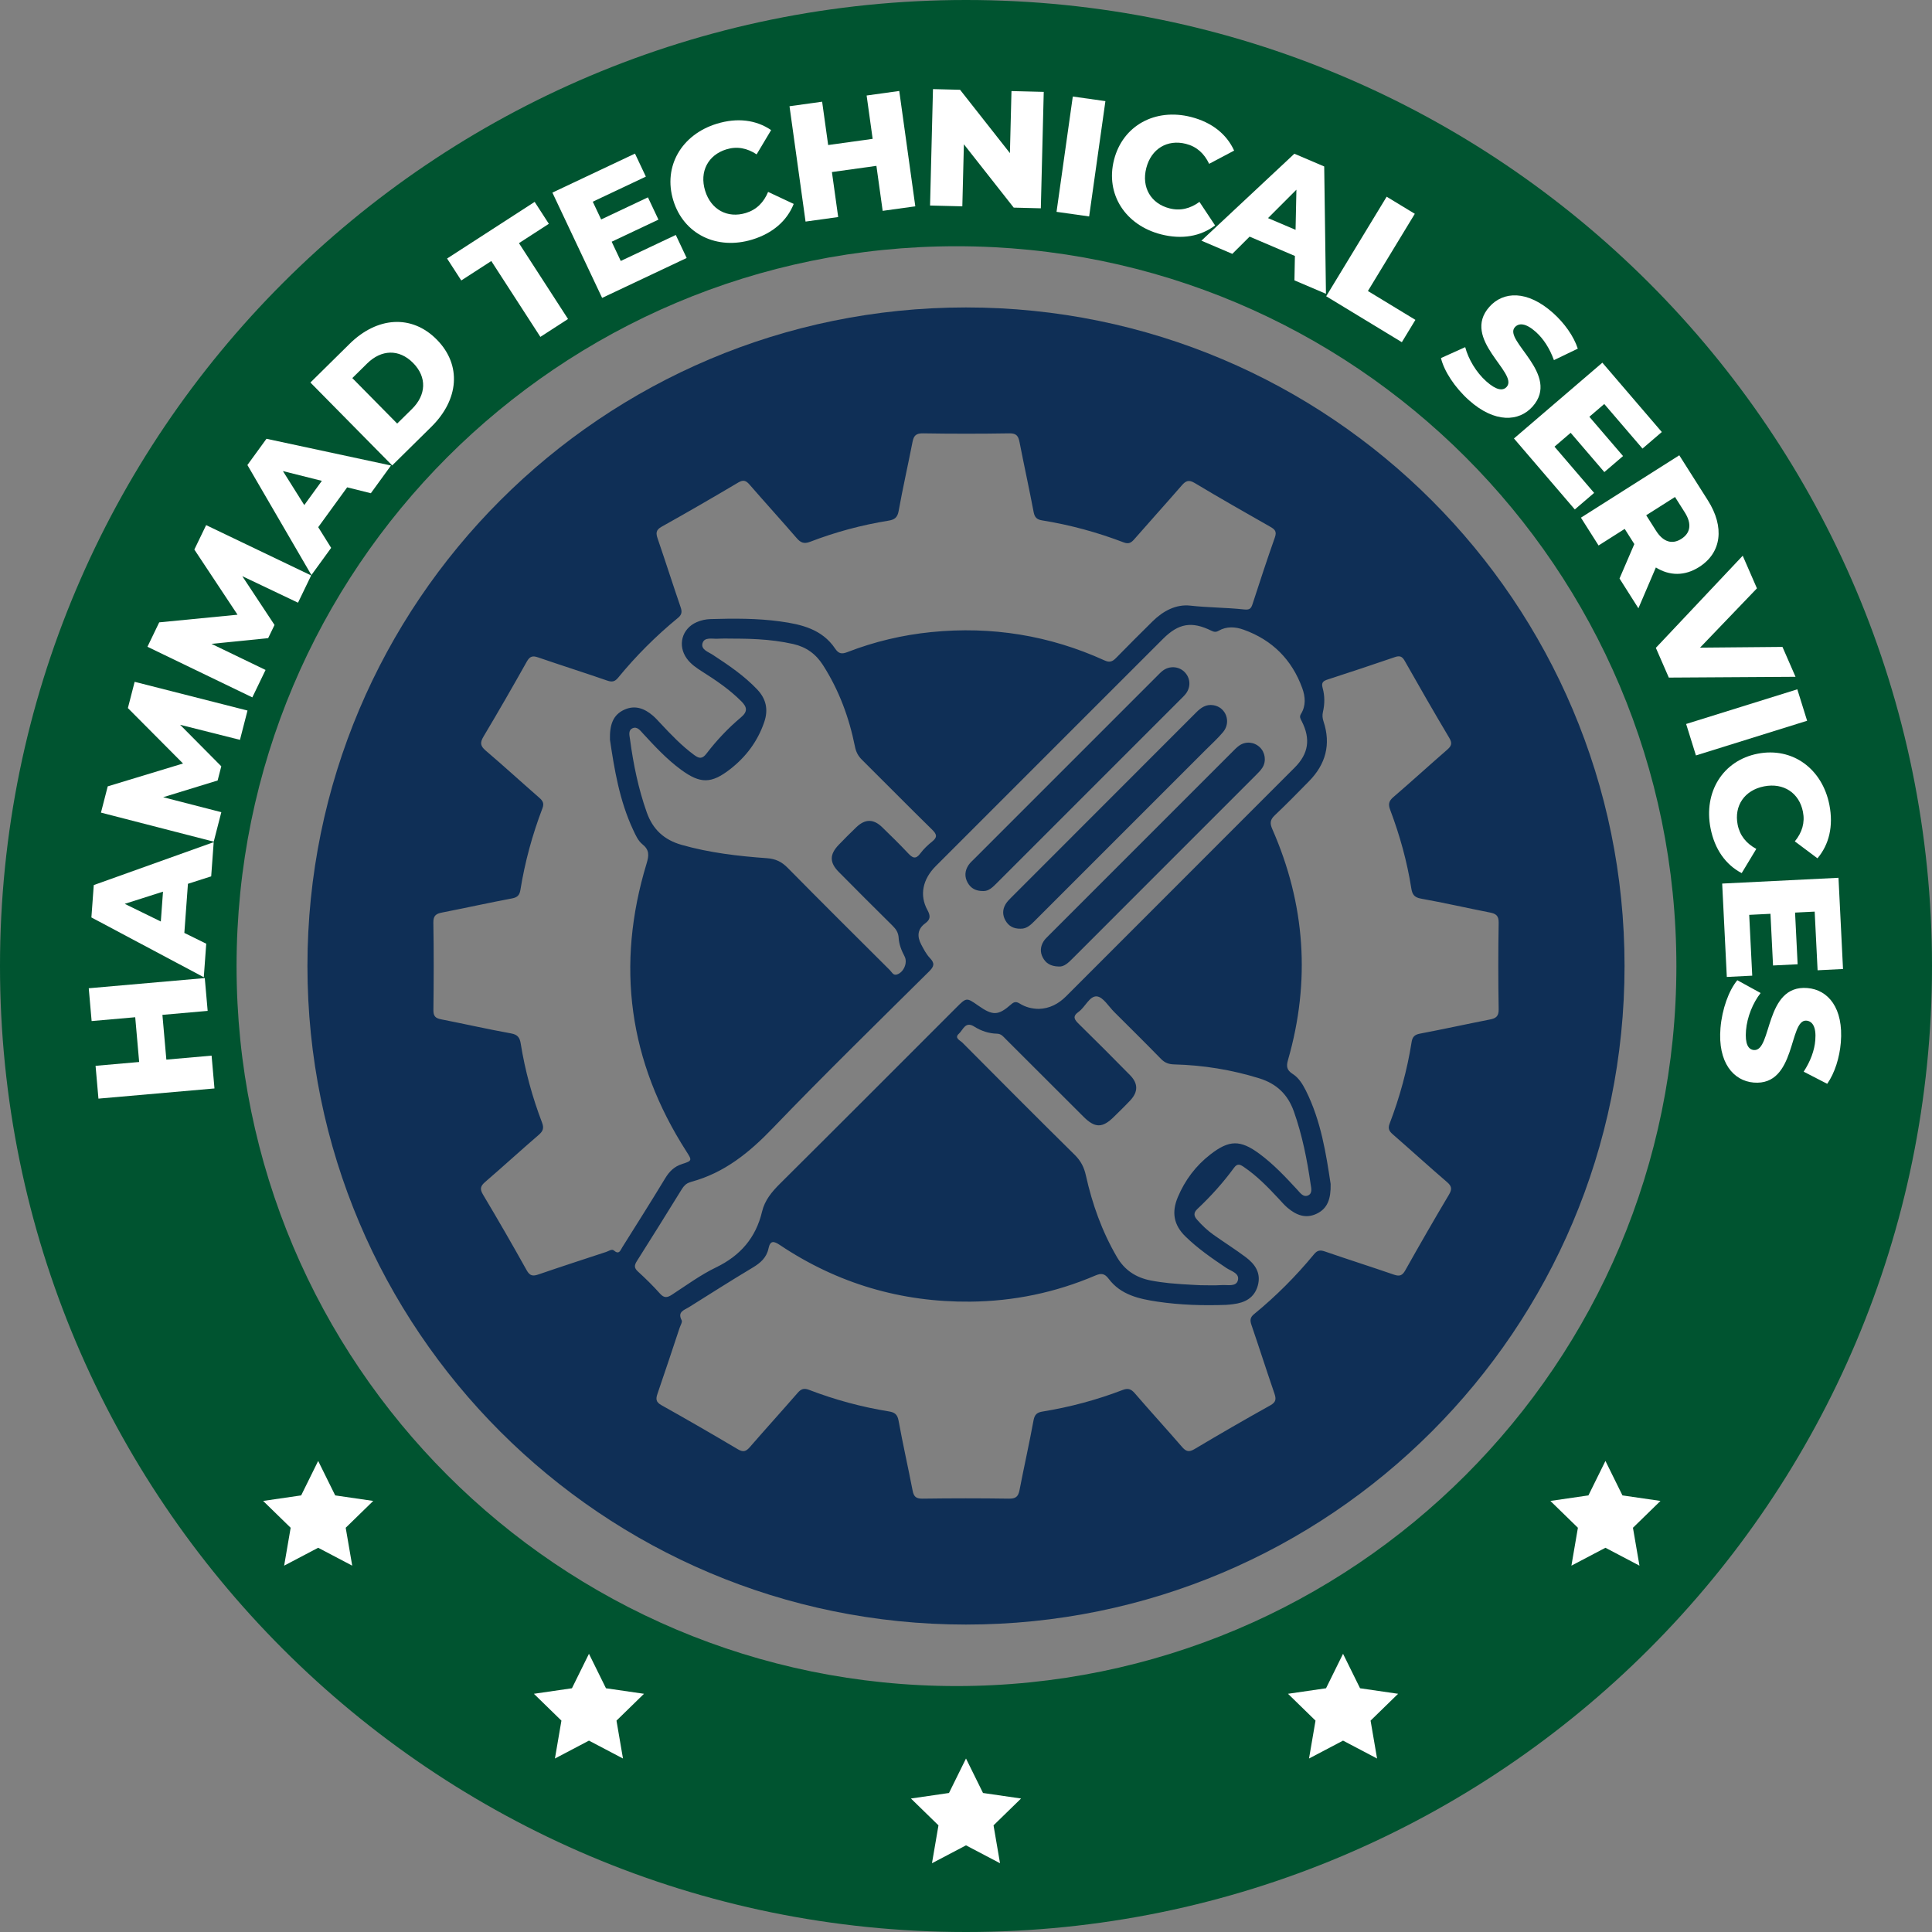
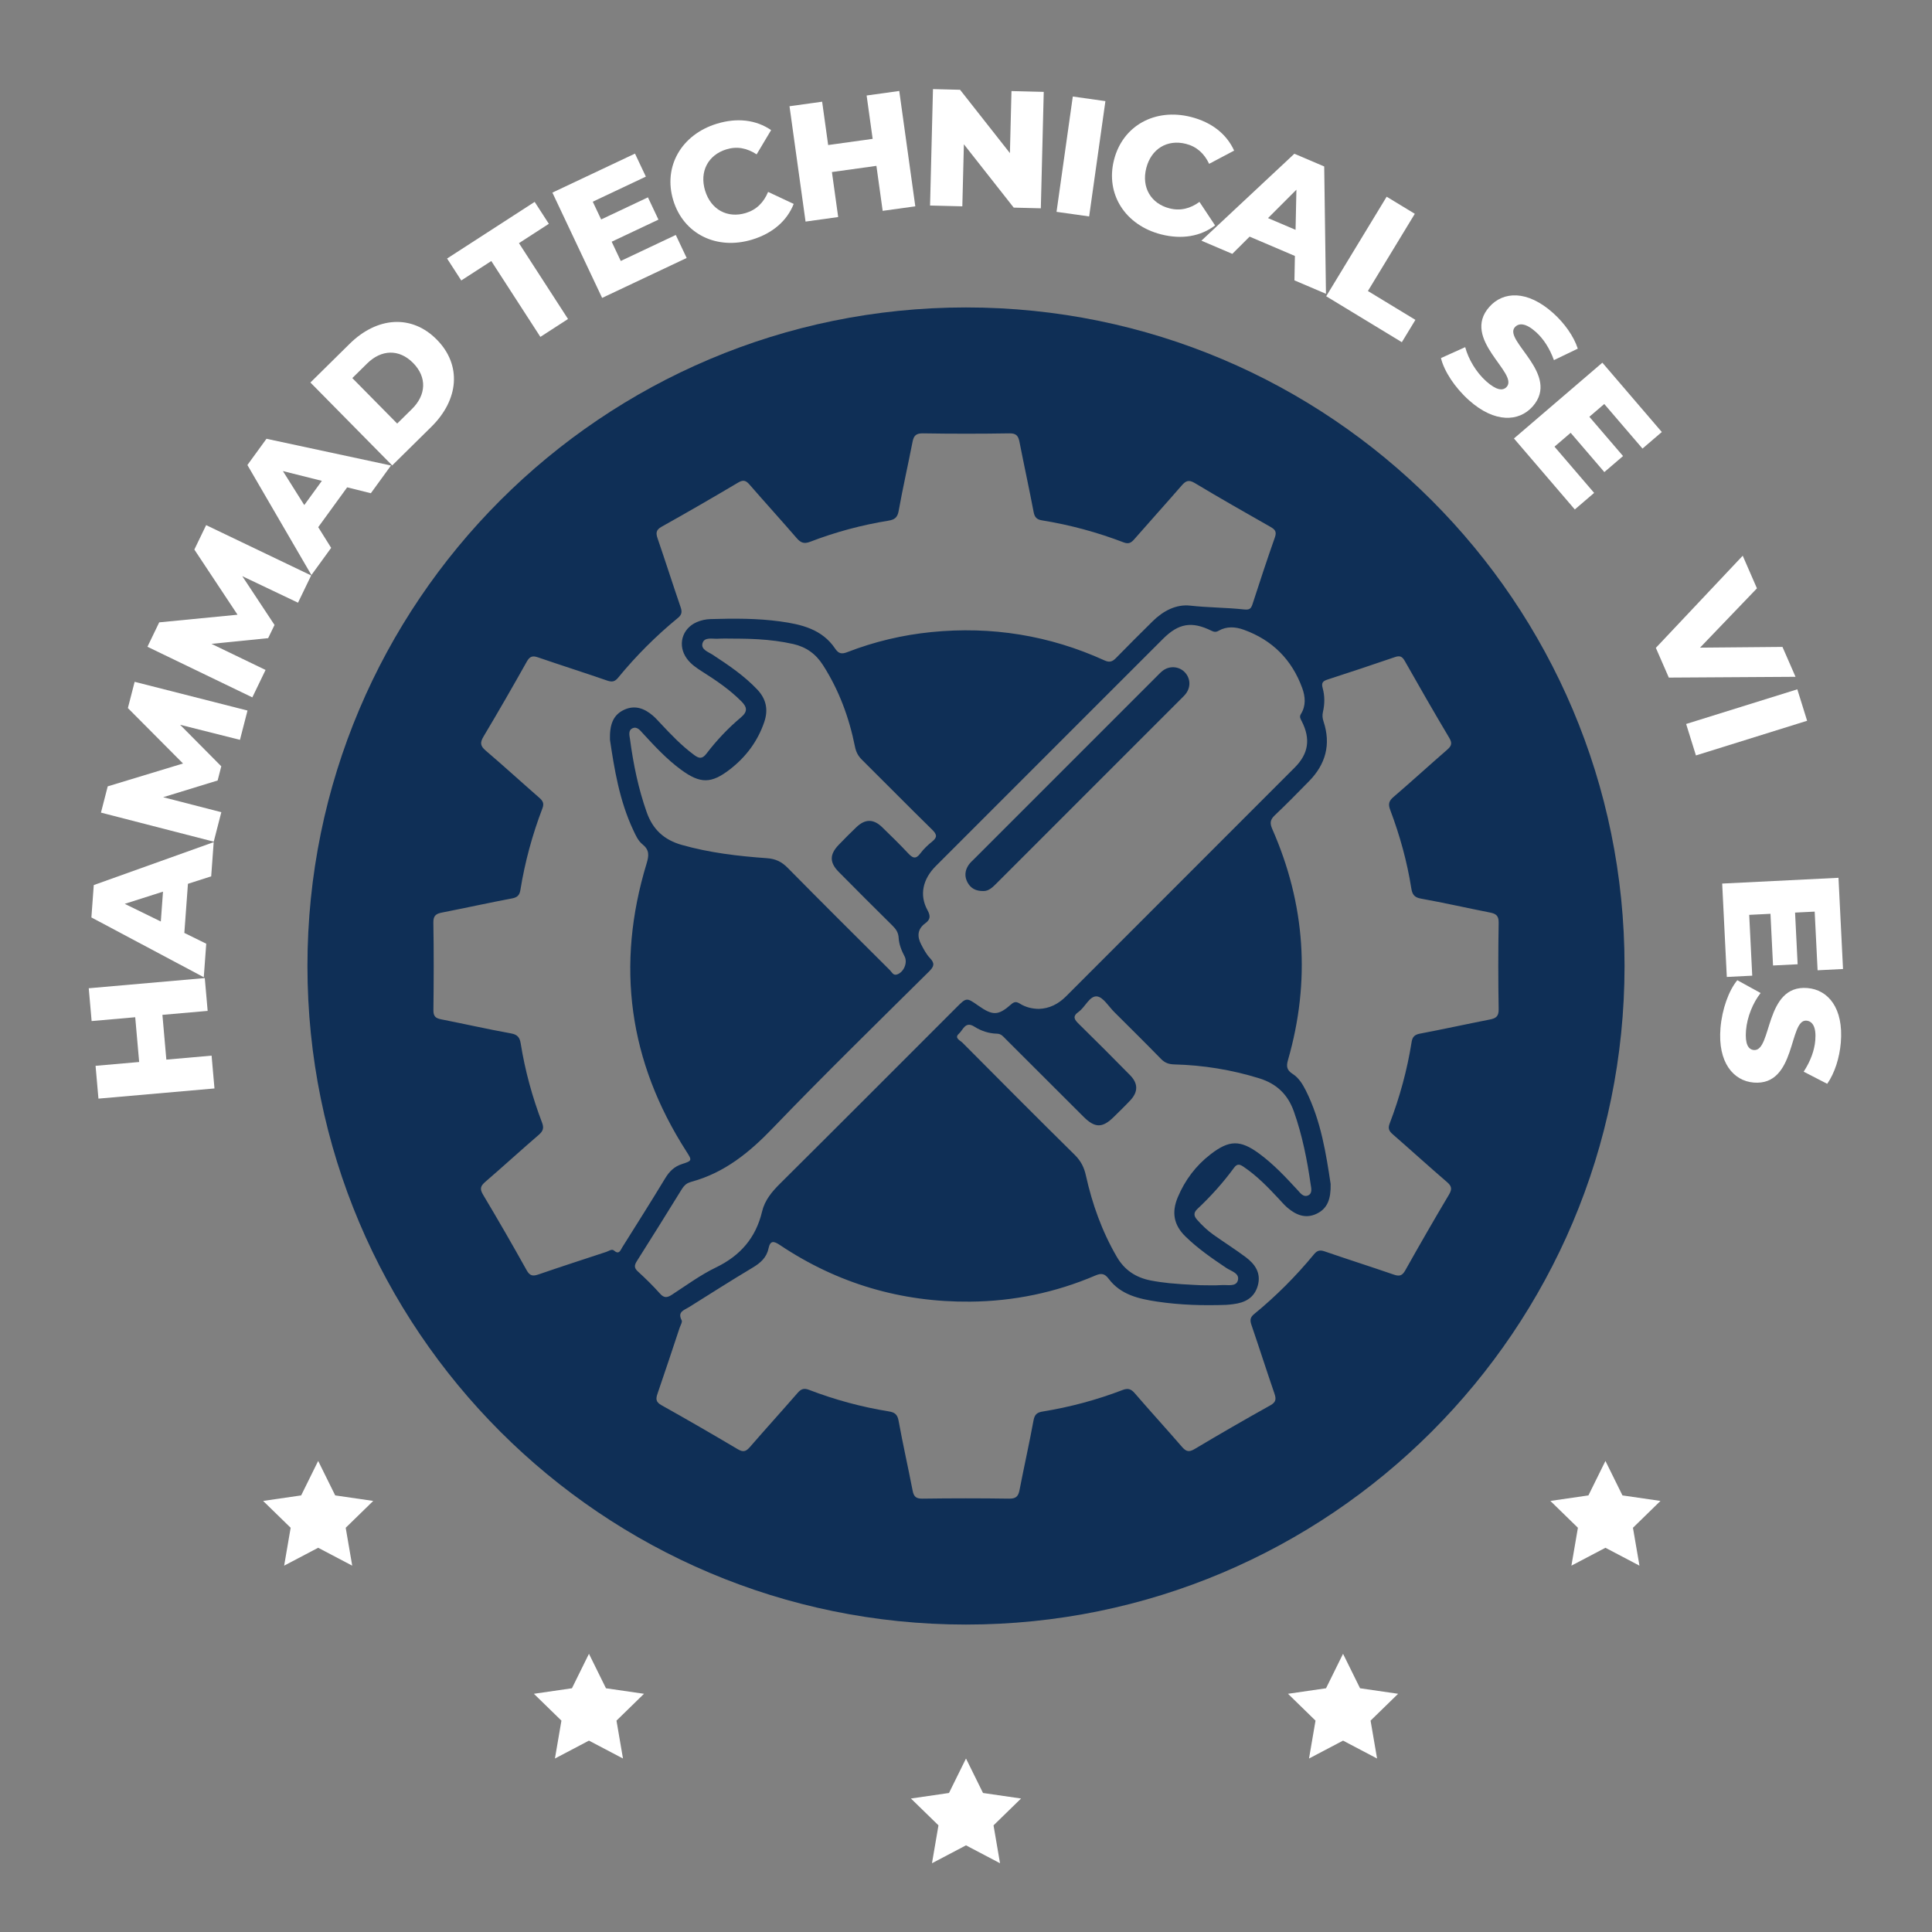
<svg xmlns="http://www.w3.org/2000/svg" version="1.1" id="Layer_1" x="0px" y="0px" viewBox="0 0 1080 1080" style="enable-background:new 0 0 1080 1080;" xml:space="preserve">
  <rect x="0" y="0" width="1080" height="1080" fill="#808080" stroke="none" />
  <style type="text/css">
	.st0{fill:#005430;}
	.st1{fill:#0F2F56;}
	.st2{fill:#FFFFFF;}
</style>
  <g>
-     <path class="st0" d="M540,0C241.77,0,0,241.77,0,540s241.77,540,540,540s540-241.77,540-540S838.23,0,540,0z M534.67,942.52   c-222.26,0-402.43-180.18-402.43-402.44s180.17-402.43,402.43-402.43s402.44,180.17,402.44,402.43S756.93,942.52,534.67,942.52z" />
    <g>
      <path class="st1" d="M549.71,498.1c3,0.08,5.23-2.16,7.49-4.43c34.22-34.24,68.46-68.46,102.68-102.69    c1.06-1.06,2.18-2.08,3.07-3.27c2.91-3.89,2.47-8.95-0.96-12.23c-3.19-3.04-8.22-3.36-11.9-0.63c-1.2,0.89-2.22,2.01-3.28,3.06    c-34,33.99-67.99,67.99-101.98,101.99c-1.17,1.18-2.47,2.29-3.39,3.65c-2.12,3.14-2.37,6.56-0.5,9.89    C542.71,496.59,545.52,498.16,549.71,498.1z" />
-       <path class="st1" d="M583.38,526.2c-1.78,2.86-2.09,5.95-0.48,9.01c1.67,3.2,4.32,4.96,8.94,5.08c3.02,0.27,5.48-2.22,7.99-4.73    c34.1-34.12,68.21-68.22,102.31-102.34c1.28-1.29,2.62-2.6,3.58-4.13c2.28-3.63,1.52-8.56-1.54-11.42    c-3.19-2.98-7.87-3.41-11.47-0.86c-1.48,1.04-2.75,2.41-4.04,3.7c-34.11,34.11-68.22,68.22-102.32,102.34    C585.3,523.91,584.15,524.95,583.38,526.2z" />
      <path class="st1" d="M539.99,171.86c-203.31,0-368.13,164.82-368.13,368.14s164.82,368.14,368.13,368.14    c203.32,0,368.14-164.82,368.14-368.14S743.32,171.86,539.99,171.86z M343.17,699.04c-1.17-1.02-2.85,0.31-4.24,0.77    c-12.63,4.16-25.27,8.26-37.84,12.58c-3.11,1.08-4.87,0.96-6.68-2.31c-7.93-14.24-16.08-28.36-24.44-42.36    c-1.89-3.17-1.31-4.78,1.26-7.01c10.08-8.69,19.9-17.68,29.99-26.37c2.37-2.06,2.94-3.78,1.8-6.76    c-5.46-14.32-9.51-29.05-11.93-44.2c-0.52-3.3-1.68-5.03-5.42-5.7c-13.08-2.36-26.05-5.31-39.09-7.87    c-3.09-0.61-4.35-1.72-4.3-5.15c0.2-16.31,0.25-32.62-0.03-48.93c-0.07-4.02,1.64-4.98,4.95-5.63    c13.05-2.55,26.03-5.43,39.09-7.89c3.04-0.57,4.17-1.92,4.62-4.72c2.52-15.64,6.67-30.86,12.32-45.65    c1.05-2.73,0.2-4.17-1.76-5.89c-10.03-8.75-19.85-17.75-29.98-26.38c-3.04-2.59-3.21-4.46-1.21-7.82    c8.27-13.85,16.32-27.84,24.21-41.91c1.65-2.95,3.23-3.41,6.27-2.36c12.88,4.42,25.87,8.55,38.75,13c2.63,0.9,4.19,0.59,5.98-1.58    c10.05-12.26,21.22-23.43,33.48-33.48c2.22-1.82,2.38-3.43,1.5-6c-4.37-12.73-8.45-25.56-12.82-38.29    c-1.05-3.06-1.08-4.86,2.24-6.71c14.39-8.02,28.63-16.29,42.79-24.68c2.78-1.64,4.29-1.17,6.25,1.08    c8.74,10.05,17.69,19.9,26.4,29.97c2.23,2.58,4.08,3.4,7.54,2.07c14.15-5.44,28.76-9.37,43.73-11.79    c3.29-0.53,5.07-1.62,5.74-5.37c2.32-12.92,5.24-25.73,7.76-38.62c0.66-3.4,1.86-4.89,5.75-4.83c16.14,0.26,32.29,0.27,48.43,0    c3.98-0.07,5,1.57,5.65,4.93c2.55,13.05,5.41,26.04,7.89,39.1c0.57,2.99,1.87,4.17,4.71,4.62c15.64,2.52,30.87,6.66,45.66,12.32    c2.73,1.04,4.16,0.19,5.88-1.78c8.75-10.03,17.7-19.89,26.42-29.95c2.27-2.62,3.92-3.54,7.38-1.47    c13.97,8.4,28.15,16.45,42.32,24.51c2.5,1.42,3.61,2.64,2.51,5.78c-4.36,12.38-8.47,24.85-12.51,37.34    c-0.85,2.64-1.69,3.37-4.83,3.03c-9.94-1.07-19.95-1-29.94-2.12c-7.99-0.9-15.22,2.97-21.05,8.71    c-6.87,6.78-13.71,13.59-20.45,20.5c-1.96,2.01-3.56,2.74-6.44,1.43c-30.82-14.03-63.15-19.22-96.81-15.86    c-16.12,1.61-31.81,5.32-46.92,11.18c-3.18,1.23-4.94,0.99-6.91-1.95c-7.29-10.86-18.85-13.55-30.73-15.18    c-12.9-1.77-25.89-1.69-38.87-1.31c-2.7,0.08-5.29,0.63-7.75,1.7c-8.32,3.61-10.88,13.02-5.55,20.37    c2.29,3.16,5.46,5.29,8.71,7.35c7.75,4.89,15.29,10.04,21.8,16.58c3.18,3.2,3.65,5.67-0.27,8.96    c-7.14,5.99-13.57,12.81-19.24,20.22c-2.35,3.08-4.08,2.86-6.85,0.82c-7.02-5.16-12.98-11.41-18.89-17.74    c-1.37-1.45-2.7-2.96-4.2-4.25c-4.73-4.07-10.04-6.1-16.08-3.32c-6.25,2.88-8.16,8.36-7.95,16.74    c2.4,16.07,5.22,33.96,13.05,50.59c1.35,2.87,2.69,5.94,5.14,7.9c3.88,3.12,3.67,6.18,2.3,10.69    c-17.35,57.01-10,110.72,22.21,160.93c3.21,5.01,3.36,5.26-2.34,7.07c-4.45,1.42-7.17,4.16-9.52,8.05    c-7.83,12.95-15.94,25.73-23.98,38.56C346.79,698.96,346.1,701.57,343.17,699.04z M468.9,487.45c9.94,10.06,19.95,20.06,30.01,30    c1.97,1.95,3.27,3.85,3.44,6.81c0.2,3.65,1.6,7.11,3.32,10.38c1.82,3.47-0.45,8.86-4.22,10.09c-2.16,0.71-2.88-1.29-3.95-2.35    c-19.1-19.02-38.23-38.03-57.16-57.23c-3.35-3.4-6.71-5.06-11.59-5.41c-16.09-1.15-32.08-3.01-47.71-7.45    c-9.82-2.79-16.12-8.63-19.5-18.18c-4.69-13.23-7.49-26.88-9.34-40.74c-0.29-2.17-1.22-5.12,1.44-6.29    c2.54-1.11,4.26,1.28,5.8,2.96c6.66,7.23,13.34,14.43,21.31,20.27c10.73,7.86,16.85,7.88,27.4-0.32    c8.86-6.89,15.39-15.59,19.05-26.3c2.38-6.92,1.17-12.95-3.99-18.36c-7.31-7.68-15.97-13.52-24.75-19.28    c-2.51-1.65-6.81-2.95-5.73-6.54c1.07-3.54,5.42-2.29,8.44-2.46c1.46-0.08,2.93-0.1,4.39-0.1c2.2,0,4.4,0.05,6.59,0.06    c0.66,0,1.31,0.01,1.97,0.01c0,0,0,0,0.01,0c1.31,0.02,2.61,0.05,3.92,0.08c0.65,0.02,1.31,0.04,1.96,0.07    c1.31,0.05,2.61,0.11,3.92,0.19c6.52,0.4,13.01,1.19,19.45,2.64c7.25,1.64,12.64,5.51,16.62,11.71    c9.01,14.05,14.68,29.41,17.94,45.68c0.6,2.97,1.76,5.19,3.84,7.26c13.12,13.02,26.08,26.18,39.27,39.11    c2.59,2.54,3.15,4.17,0.1,6.62c-2.45,1.97-4.82,4.19-6.68,6.7c-2.6,3.53-4.39,2.49-6.85-0.13c-4.66-4.98-9.55-9.75-14.44-14.5    c-4.88-4.74-9.53-4.74-14.45-0.05c-3.37,3.21-6.66,6.52-9.89,9.88C463.68,477.66,463.65,482.15,468.9,487.45z M356.61,710.79    c-2.24-2.03-2.05-3.53-0.56-5.88c8.47-13.34,16.8-26.76,25.11-40.2c1.11-1.78,2.41-3.14,4.42-3.77c0.31-0.11,0.62-0.24,0.94-0.33    c18.41-5,32.31-16.29,45.38-29.89c28.59-29.75,58.13-58.59,87.44-87.65c2.83-2.81,3.34-4.54,0.49-7.52    c-2.02-2.12-3.44-4.88-4.84-7.51c-2.37-4.47-2.23-8.65,2.23-11.9c2.9-2.11,3.04-4.11,1.21-7.44c-4.55-8.31-2.64-17.23,4.65-24.52    c28.92-28.97,57.88-57.91,86.83-86.85c13.41-13.42,26.8-26.85,40.25-40.24c8.7-8.67,16.03-9.91,26.99-4.53    c1.5,0.74,2.55,0.91,4.08,0.03c4.51-2.59,9.38-2.24,14.02-0.57c15.97,5.75,26.93,16.71,32.72,32.65    c1.74,4.79,2.14,9.82-0.73,14.45c-1.02,1.65-0.24,2.71,0.45,4.07c5.03,9.87,3.82,18.12-3.95,25.89    c-42.57,42.62-85.19,85.19-127.75,127.82c-4.32,4.33-9.3,6.88-15.2,7.07c-3.99-0.03-7.51-0.97-10.68-2.93    c-1.78-1.1-3.02-1.24-4.78,0.32c-7.32,6.45-10.33,6.49-18.48,0.78c-6.57-4.6-6.57-4.6-12.23,1.06    c-32.83,32.83-65.61,65.71-98.55,98.43c-4.59,4.56-8.56,9.3-10.07,15.65c-3.48,14.66-12.14,24.64-25.76,31.22    c-8.63,4.17-16.5,9.96-24.58,15.22c-2.62,1.71-4.38,2.04-6.71-0.57C365.08,718.81,360.91,714.71,356.61,710.79z M662.6,691.12    c6.95,6.81,14.87,12.26,22.89,17.65c2.72,1.83,7.65,2.97,6.47,7.04c-1.04,3.62-5.74,2.35-8.92,2.56c-2.22,0.15-4.46,0.16-6.7,0.13    c-1.76-0.02-3.52-0.06-5.28-0.06c-1.16-0.06-2.33-0.11-3.49-0.17c-2.32-0.12-4.64-0.25-6.96-0.4c-2.32-0.15-4.64-0.34-6.96-0.57    c-3.47-0.36-6.93-0.83-10.38-1.5c-8.35-1.64-14.65-5.79-18.96-13.21c-8.29-14.23-13.75-29.52-17.29-45.5    c-1.01-4.56-2.82-8.13-6.18-11.45c-21.09-20.81-42-41.81-62.88-62.83c-1.23-1.24-4.68-2.53-1.92-4.97    c2.32-2.06,3.53-7.17,8.59-3.96c3.83,2.43,8.14,3.86,12.72,3.96c2.38,0.05,3.51,1.66,4.89,3.03    c14.49,14.46,28.96,28.95,43.46,43.4c6.41,6.39,10.57,6.38,16.97,0.05c3.08-3.04,6.2-6.04,9.16-9.2    c4.43-4.74,4.47-9.41-0.12-14.09c-9.44-9.62-18.97-19.16-28.6-28.6c-2.5-2.45-3.81-4.22-0.16-6.82c3.74-2.66,6.12-9,10.22-8.61    c3.49,0.33,6.55,5.6,9.73,8.76c8.73,8.69,17.49,17.35,26.09,26.17c2.15,2.21,4.36,3,7.42,3.08c16.2,0.42,32.06,2.98,47.58,7.8    c9.65,3,15.91,8.97,19.29,18.51c4.69,13.25,7.39,26.92,9.39,40.75c0.32,2.16,1.14,5.15-1.59,6.24c-2.56,1.02-4.22-1.43-5.75-3.09    c-6.67-7.22-13.37-14.4-21.32-20.26c-10.68-7.87-16.86-7.8-27.39,0.37c-8.19,6.35-14.22,14.37-18.24,23.95    C654.91,677.56,656.04,684.71,662.6,691.12z M832.87,569.91c-13.05,2.56-26.04,5.42-39.1,7.9c-2.98,0.56-4.22,1.82-4.67,4.68    c-2.48,15.65-6.64,30.87-12.3,45.65c-1.04,2.71-0.27,4.17,1.72,5.91c10.16,8.85,20.12,17.94,30.35,26.72    c2.69,2.31,2.94,3.96,1.12,7.03c-8.34,14.01-16.47,28.15-24.45,42.36c-1.64,2.92-3.2,3.45-6.26,2.4    c-12.89-4.44-25.87-8.57-38.76-13.01c-2.62-0.9-4.19-0.59-5.98,1.59c-10.08,12.24-21.24,23.43-33.51,33.47    c-2.24,1.82-2.34,3.47-1.47,6.02c4.36,12.73,8.45,25.56,12.83,38.29c1.07,3.11,0.98,4.88-2.3,6.7    c-14.24,7.94-28.37,16.09-42.36,24.44c-3.19,1.9-4.81,1.29-7.02-1.27c-8.71-10.07-17.7-19.89-26.39-29.98    c-2.06-2.39-3.8-2.92-6.76-1.79c-14.48,5.55-29.4,9.55-44.71,12.04c-2.95,0.47-4.47,1.54-5.08,4.85    c-2.41,13.08-5.33,26.06-7.86,39.11c-0.68,3.49-2.03,4.8-5.82,4.74c-16.14-0.24-32.29-0.23-48.43,0c-3.62,0.05-4.86-1.17-5.5-4.51    c-2.53-13.05-5.48-26.03-7.86-39.11c-0.64-3.52-2.24-4.63-5.39-5.14c-15.31-2.47-30.22-6.51-44.69-12.07    c-2.85-1.1-4.45-0.46-6.34,1.72c-8.84,10.17-17.91,20.15-26.74,30.33c-2.1,2.42-3.69,2.94-6.63,1.2    c-14.17-8.4-28.43-16.65-42.8-24.69c-3.06-1.72-3.19-3.41-2.18-6.33c4.23-12.25,8.28-24.57,12.38-36.87    c0.47-1.41,1.65-3.28,1.15-4.22c-2.52-4.81,1.42-5.69,4.08-7.35c11.84-7.42,23.63-14.94,35.62-22.11    c4.34-2.6,7.75-5.57,8.83-10.67c0.98-4.59,2.92-4.27,6.41-1.93c32.18,21.52,67.75,31.99,106.42,31.63    c24.21-0.23,47.57-5.06,69.87-14.6c3.29-1.41,5.2-1.19,7.46,1.82c6.75,9,16.98,11.25,27.27,12.78c12.69,1.89,25.51,2.25,38.35,1.8    c1.32-0.05,2.65-0.24,3.97-0.39c6.6-0.8,11.85-3.5,13.78-10.39c1.95-6.99-1.53-11.98-6.73-15.88    c-5.86-4.38-12.06-8.29-18.03-12.52c-3.4-2.41-6.42-5.29-9.19-8.42c-1.81-2.05-2.11-3.87,0.15-5.99    c7.53-7.07,14.44-14.75,20.54-23.09c1.88-2.58,3.48-1.75,5.4-0.44c7.37,4.99,13.51,11.31,19.53,17.77c1.59,1.71,3.1,3.5,4.86,5.01    c4.86,4.15,10.3,6.38,16.52,3.32c5.94-2.91,7.86-8.23,7.66-16.58c-2.51-16.57-5.31-35.15-13.87-52.24    c-1.81-3.6-3.98-7.11-7.39-9.28c-3.25-2.06-3.6-4.21-2.58-7.74c12.69-44.08,9.68-87.16-8.78-129.12c-1.45-3.3-1.2-5.24,1.41-7.7    c6.53-6.17,12.82-12.61,19.11-19.02c9.34-9.5,12.38-20.6,8.13-33.42c-0.59-1.78-0.77-3.42-0.33-5.32    c1.03-4.44,1.06-9.02-0.16-13.37c-0.89-3.19,0.37-3.99,3-4.84c12.5-4.04,24.95-8.2,37.37-12.45c2.66-0.92,4.04-0.5,5.5,2.09    c8.19,14.48,16.48,28.9,24.99,43.2c1.83,3.08,0.94,4.57-1.37,6.59c-10.05,8.73-19.88,17.72-29.98,26.39    c-2.6,2.23-2.92,4.05-1.73,7.19c5.35,14.19,9.4,28.75,11.77,43.75c0.51,3.24,1.52,5.1,5.33,5.78c12.92,2.31,25.73,5.25,38.61,7.78    c3.35,0.66,4.96,1.72,4.9,5.68c-0.28,16.14-0.28,32.29,0,48.44C837.82,568.18,836.21,569.25,832.87,569.91z" />
-       <path class="st1" d="M562.13,505.45c-1.75,2.93-1.79,6.02-0.13,9.02c1.77,3.17,4.52,4.76,8.5,4.68c3.65,0.13,6.03-2.5,8.51-4.98    c31.63-31.64,63.28-63.27,94.91-94.91c3.29-3.3,6.78-6.43,9.76-9.99c4.73-5.64,1.67-13.9-5.34-15.05    c-4.07-0.67-6.94,1.3-9.66,4.03c-34.55,34.6-69.13,69.17-103.69,103.77C563.94,503.07,562.88,504.18,562.13,505.45z" />
    </g>
    <polygon class="st2" points="897.45,816.67 887.94,835.94 866.67,839.03 882.06,854.03 878.43,875.21 897.45,865.21 916.47,875.21    912.83,854.03 928.22,839.03 906.96,835.94  " />
    <polygon class="st2" points="177.86,816.67 168.35,835.94 147.09,839.03 162.48,854.03 158.84,875.21 177.86,865.21 196.89,875.21    193.25,854.03 208.64,839.03 187.38,835.94  " />
    <g>
      <polygon class="st2" points="329.23,924.48 338.74,943.75 360,946.84 344.62,961.84 348.25,983.02 329.23,973.02 310.21,983.02     313.84,961.84 298.45,946.84 319.72,943.75   " />
      <polygon class="st2" points="750.77,924.48 741.26,943.75 720,946.84 735.38,961.84 731.75,983.02 750.77,973.02 769.79,983.02     766.16,961.84 781.55,946.84 760.28,943.75   " />
      <polygon class="st2" points="540,983.02 530.49,1002.29 509.22,1005.38 524.61,1020.38 520.98,1041.56 540,1031.56     559.02,1041.56 555.39,1020.38 570.78,1005.38 549.51,1002.29   " />
    </g>
    <g>
      <path class="st2" d="M49.61,552.44l64.86-5.69l1.61,18.34l-25.29,2.22l2.2,25.02l25.29-2.22l1.61,18.34l-64.86,5.69l-1.61-18.34    l24.37-2.14l-2.2-25.02l-24.37,2.14L49.61,552.44z" />
      <path class="st2" d="M105.06,494.05l-2.01,27.46l12.24,6.03l-1.37,18.74l-62.83-33.43l1.33-18.09l67.04-23.99l-1.4,19.11    L105.06,494.05z M91.12,498.44l-21.39,6.82l20.17,9.87L91.12,498.44z" />
      <path class="st2" d="M134.14,413.58l-33.46-8.42l23.02,23.21l-2.04,7.93l-30.45,9.35l32.51,8.37l-4.24,16.48l-63.04-16.24    l3.78-14.68l42.09-12.78l-30.82-30.98l3.78-14.68l63.09,16.06L134.14,413.58z" />
      <path class="st2" d="M166.59,336.91l-31.15-14.83l18.02,27.28l-3.56,7.37l-31.69,3.19l30.24,14.59l-7.4,15.33l-58.63-28.29    L89,347.9l43.78-4.27l-24.14-36.43l6.59-13.65l58.71,28.13L166.59,336.91z" />
      <path class="st2" d="M194.07,272.42l-16.18,22.27l7.23,11.57l-11.04,15.2l-35.78-61.51l10.66-14.67l69.61,14.94l-11.26,15.5    L194.07,272.42z M179.92,268.8l-21.77-5.47l11.94,19.01L179.92,268.8z" />
      <path class="st2" d="M173.52,213.83l21.91-21.62c15.36-15.15,34.7-16.6,48.75-2.36c14.04,14.23,12.33,33.56-3.03,48.71    l-21.91,21.62L173.52,213.83z M230.3,228.62c7.88-7.77,8.54-17.7,0.64-25.71s-17.84-7.49-25.71,0.28l-8.28,8.16l25.08,25.42    L230.3,228.62z" />
      <path class="st2" d="M274.64,145.92l-16.79,10.86l-7.93-12.26l48.96-31.67l7.93,12.26l-16.71,10.81l27.43,42.4l-15.46,10    L274.64,145.92z" />
      <path class="st2" d="M377.77,131.34l6.08,12.87l-47.26,22.32l-27.8-58.86l46.17-21.81l6.08,12.87l-29.68,14.02l4.69,9.92    l26.15-12.35l5.88,12.45l-26.15,12.35l5.08,10.76L377.77,131.34z" />
      <path class="st2" d="M376.37,112.01c-5.79-18.94,4.59-36.8,24.33-42.84c11.47-3.51,22-2.16,30.36,3.55l-8.1,13.57    c-5.35-3.52-10.95-4.63-16.9-2.8c-10.23,3.13-15.16,12.42-11.9,23.09c3.26,10.67,12.56,15.61,22.78,12.48    c5.96-1.82,9.97-5.87,12.44-11.78l14.31,6.71c-3.73,9.41-11.7,16.42-23.18,19.93C400.77,139.95,382.17,130.95,376.37,112.01z" />
      <path class="st2" d="M502.69,50.85l8.97,64.48l-18.24,2.54l-3.5-25.15l-24.87,3.46l3.5,25.15l-18.24,2.54l-8.97-64.48l18.24-2.54    l3.37,24.23l24.87-3.46l-3.37-24.23L502.69,50.85z" />
      <path class="st2" d="M583.46,51.36l-1.63,65.08l-15.15-0.38l-27.86-35.4l-0.87,34.68l-18.04-0.45l1.63-65.08l15.15,0.38    l27.86,35.4l0.87-34.68L583.46,51.36z" />
      <path class="st2" d="M599.7,53.96l18.23,2.57l-9.09,64.46l-18.23-2.57L599.7,53.96z" />
      <path class="st2" d="M622.74,89.37c4.88-19.2,23.03-29.07,43.04-23.98c11.63,2.96,19.92,9.58,24.11,18.8l-13.97,7.39    c-2.75-5.79-6.95-9.64-12.99-11.17c-10.37-2.64-19.41,2.74-22.16,13.56c-2.75,10.82,2.63,19.86,12.99,22.5    c6.04,1.54,11.57,0.16,16.75-3.61l8.74,13.16c-8.08,6.1-18.53,7.96-30.16,5C629.08,125.92,617.85,108.57,622.74,89.37z" />
      <path class="st2" d="M723.86,143.08l-25.32-10.8l-9.67,9.63l-17.28-7.37l51.97-48.6l16.68,7.11l0.98,71.19l-17.62-7.52    L723.86,143.08z M724.23,128.48l0.47-22.44l-15.87,15.88L724.23,128.48z" />
      <path class="st2" d="M775.15,109.96l15.74,9.56l-26.22,43.16l26.55,16.13l-7.58,12.48l-42.29-25.68L775.15,109.96z" />
      <path class="st2" d="M805.51,200.16l13.55-6.1c1.76,6.68,6.13,14.08,11.75,19.09c5.69,5.08,9.33,5.46,11.44,3.11    c6.87-7.7-25.75-26.73-9.65-44.77c7.74-8.67,21.13-9.43,35.56,3.45c6.31,5.64,11.53,12.91,13.84,19.96l-13.34,6.42    c-2.42-6.65-5.88-11.98-10.11-15.76c-5.76-5.14-9.57-5.06-11.74-2.63c-6.63,7.42,25.87,26.46,9.89,44.36    c-7.56,8.46-21.07,9.36-35.5-3.52C813.23,216.65,807.24,207.44,805.51,200.16z" />
      <path class="st2" d="M891.13,275.53l-10.8,9.26l-34.02-39.68l49.42-42.37l33.23,38.76l-10.8,9.26l-21.37-24.92l-8.33,7.14    l18.83,21.96l-10.45,8.96l-18.83-21.96l-9.04,7.75L891.13,275.53z" />
-       <path class="st2" d="M913.6,304.14l-5.38-8.48l-14.61,9.27l-9.86-15.55l54.98-34.87l15.94,25.13c9.52,15,7.72,29.36-4.85,37.33    c-8.09,5.13-16.55,4.99-24.18,0.25l-9.76,22.82l-10.56-16.65L913.6,304.14z M941.82,286.46l-5.48-8.64l-16.1,10.21l5.48,8.64    c4.08,6.44,9.11,7.77,14.14,4.58C944.96,298.02,945.9,292.9,941.82,286.46z" />
      <path class="st2" d="M1003.71,378.34l-70.83,0.44l-7.25-16.62l48.56-51.51l7.95,18.24l-31.81,33.15l46.08-0.41L1003.71,378.34z" />
      <path class="st2" d="M1004.71,385.33l5.48,17.58l-62.15,19.38l-5.48-17.58L1004.71,385.33z" />
-       <path class="st2" d="M982.56,421.32c19.44-3.8,36.13,8.39,40.09,28.65c2.3,11.77-0.13,22.11-6.68,29.83l-12.65-9.47    c4.05-4.96,5.74-10.41,4.54-16.52c-2.05-10.5-10.78-16.37-21.73-14.23c-10.95,2.14-16.83,10.87-14.78,21.37    c1.2,6.12,4.81,10.53,10.43,13.6l-8.16,13.53c-8.97-4.69-15.12-13.35-17.42-25.12C952.24,442.7,963.11,425.12,982.56,421.32z" />
      <path class="st2" d="M979.51,545.41l-14.21,0.71l-2.59-52.2l65.02-3.23l2.53,50.99l-14.21,0.71l-1.63-32.79l-10.96,0.54    l1.43,28.89l-13.75,0.68l-1.43-28.89l-11.89,0.59L979.51,545.41z" />
      <path class="st2" d="M971.17,547.95l13.03,7.15c-4.28,5.43-7.55,13.37-8.17,20.88c-0.63,7.6,1.26,10.74,4.41,11    c10.29,0.85,5.83-36.66,29.93-34.66c11.58,0.96,20.26,11.2,18.66,30.47c-0.7,8.43-3.37,16.99-7.6,23.07l-13.16-6.78    c3.85-5.93,6.03-11.91,6.49-17.57c0.64-7.69-1.73-10.69-4.97-10.96c-9.92-0.82-5.55,36.59-29.46,34.61    c-11.31-0.94-20.16-11.19-18.57-30.47C962.65,564.04,966.4,553.71,971.17,547.95z" />
    </g>
  </g>
</svg>